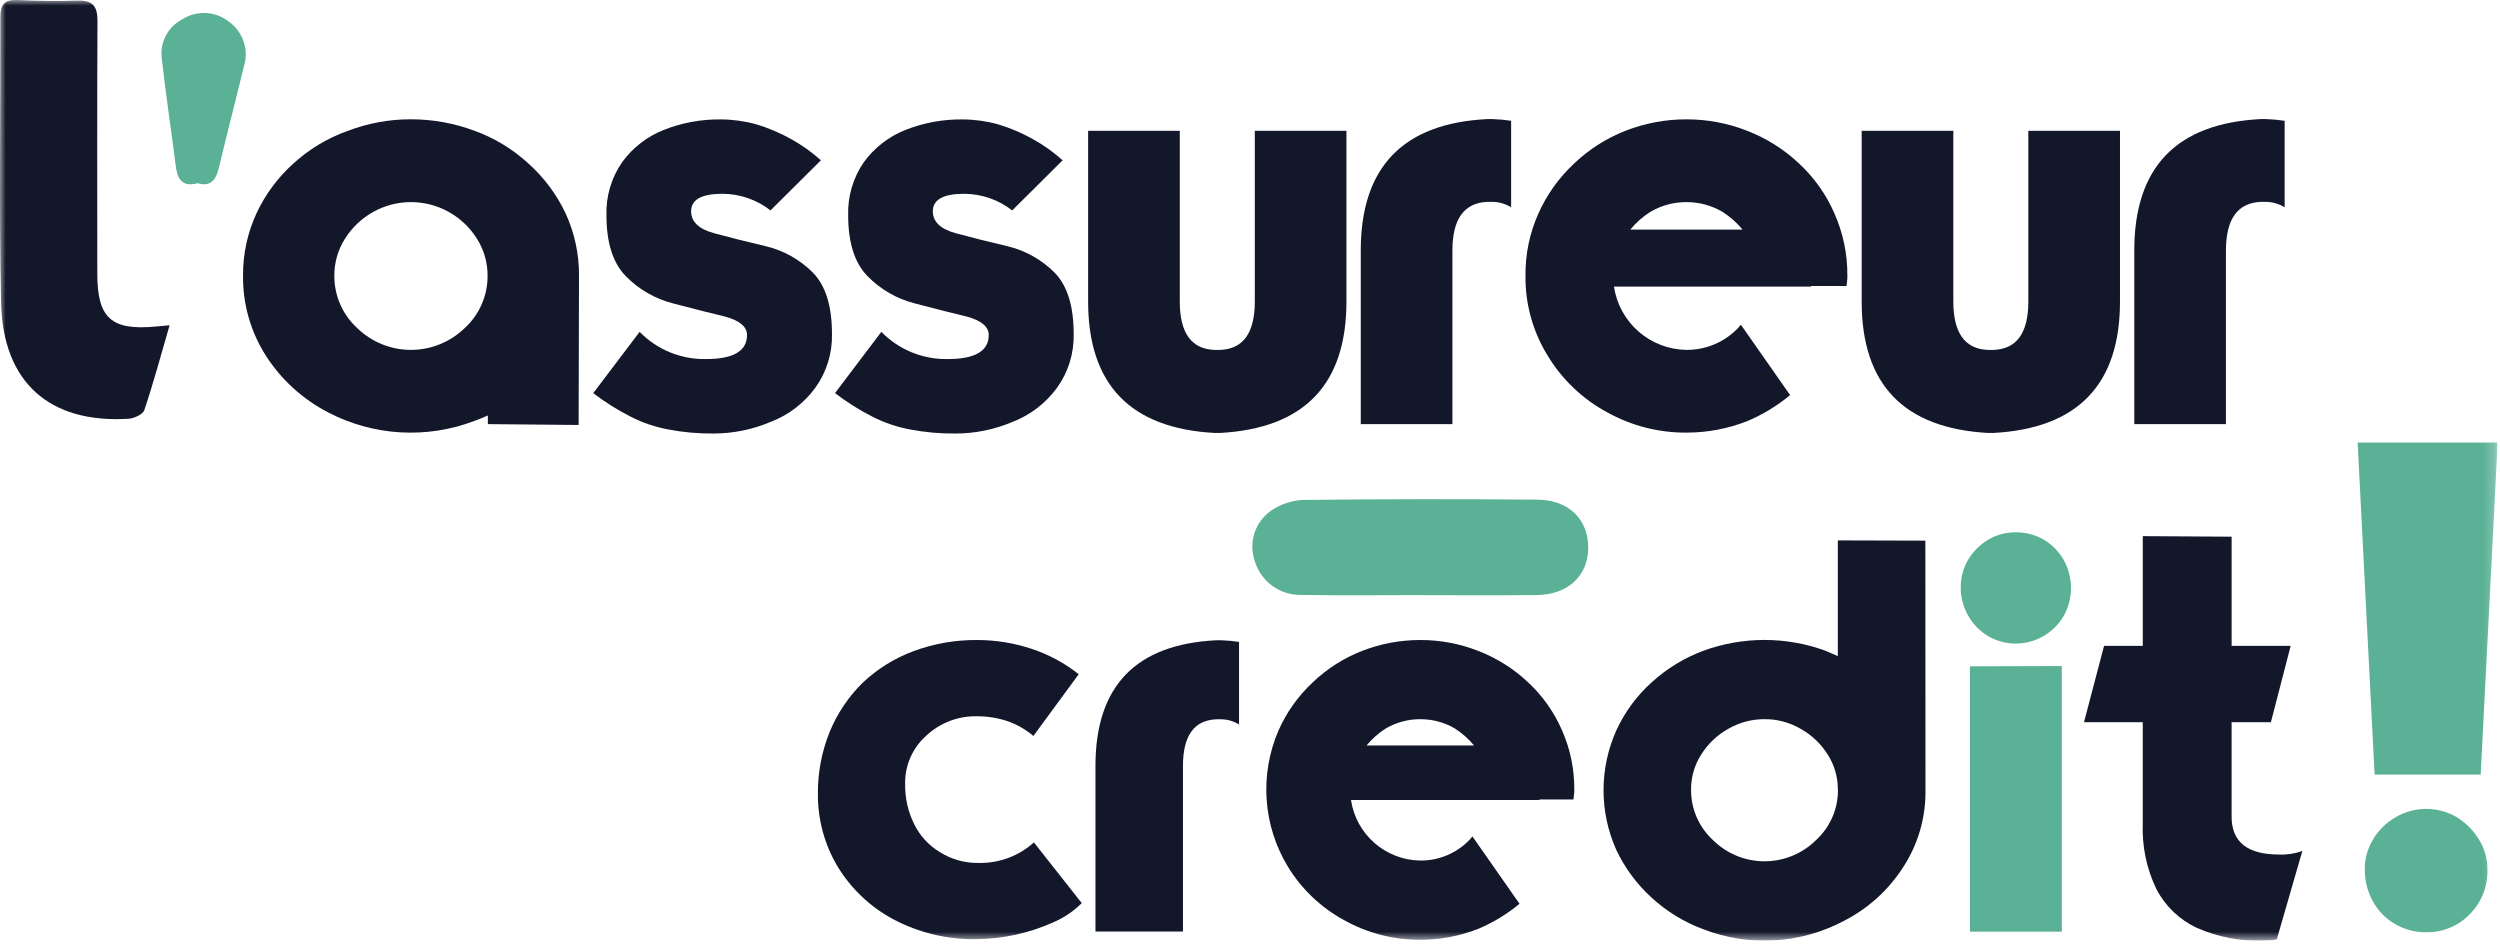
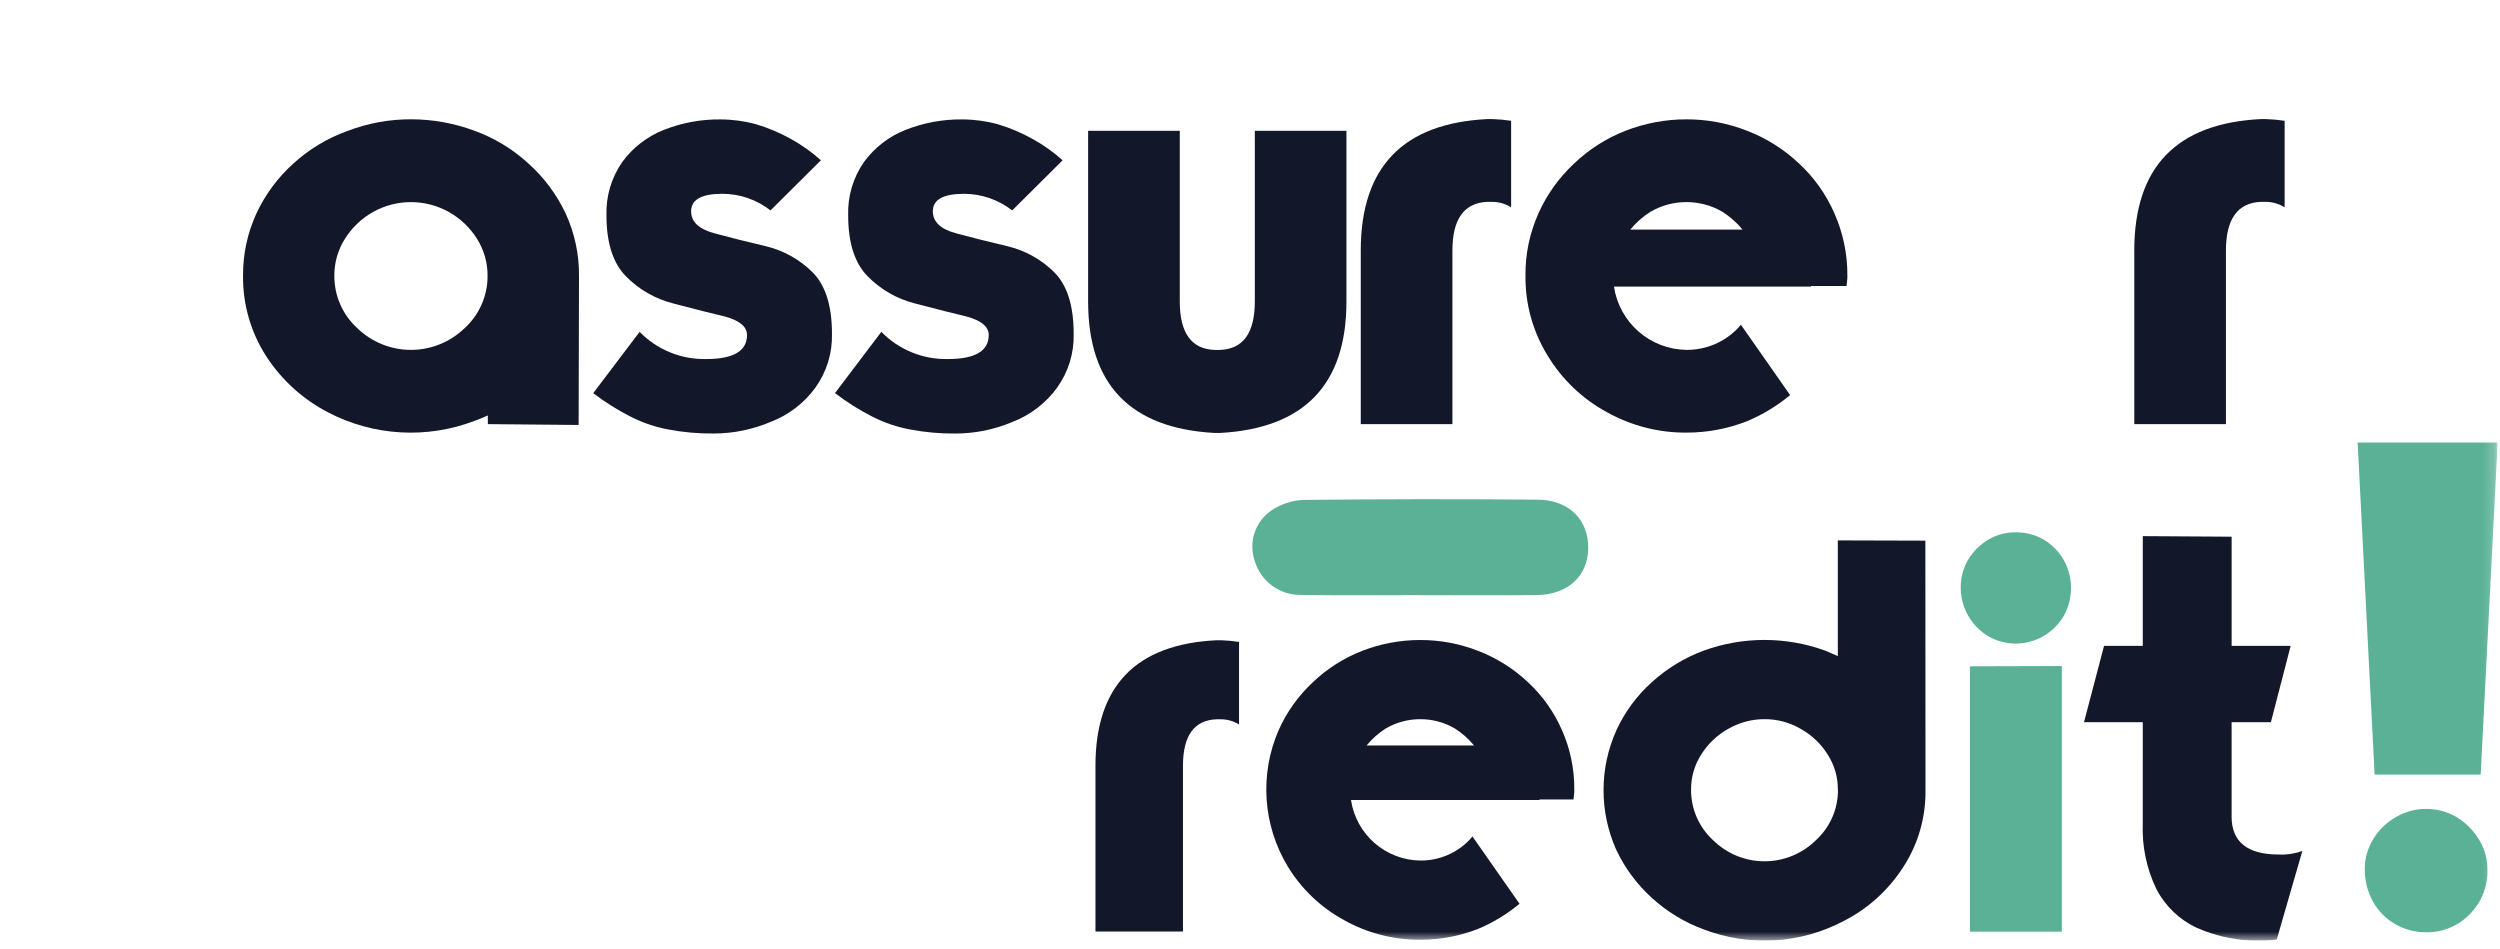
<svg xmlns="http://www.w3.org/2000/svg" width="216" height="82" viewBox="0 0 216 82" fill="none">
  <g clip-path="url(#clip0_3217_8763)">
    <mask id="mask0_3217_8763" style="mask-type:luminance" maskUnits="userSpaceOnUse" x="0" y="0" width="216" height="82">
      <path d="M215.791 0H0V81.269H215.791V0Z" fill="white" />
    </mask>
    <g mask="url(#mask0_3217_8763)">
-       <path d="M14.654 28.1C13.892 30.722 13.254 33.1 12.467 35.439C12.342 35.81 11.572 36.155 11.081 36.183C4.269 36.588 0.239 33.036 0.091 26.127C-0.083 17.911 0.051 9.689 0.03 1.471C0.028 0.417 0.387 -0.053 1.511 0C3.242 0.088 4.981 0.109 6.711 0.05C8.03 0.01 8.429 0.572 8.422 1.824C8.388 9.1 8.401 16.38 8.407 23.66C8.407 27.482 9.617 28.572 13.459 28.213L14.654 28.102" fill="#13172A" />
-       <path d="M17.079 15.832C15.697 16.188 15.323 15.441 15.179 14.303C14.802 11.248 14.325 8.203 13.987 5.143C13.879 4.448 13.993 3.737 14.313 3.111C14.633 2.484 15.143 1.975 15.769 1.656C16.385 1.268 17.108 1.083 17.835 1.128C18.562 1.173 19.257 1.445 19.821 1.906C20.407 2.339 20.843 2.945 21.065 3.639C21.288 4.333 21.287 5.079 21.062 5.772C20.372 8.667 19.608 11.545 18.925 14.443C18.675 15.502 18.245 16.174 17.077 15.832" fill="#5AB195" />
      <path d="M29.802 20.63C29.198 21.584 28.88 22.692 28.887 23.822C28.881 24.673 29.055 25.516 29.396 26.296C29.737 27.076 30.238 27.776 30.867 28.35C32.11 29.556 33.774 30.23 35.506 30.23C37.239 30.23 38.903 29.556 40.146 28.35C40.775 27.776 41.276 27.076 41.617 26.296C41.958 25.516 42.132 24.673 42.126 23.822C42.133 22.692 41.815 21.584 41.211 20.63C40.604 19.66 39.761 18.86 38.762 18.304C37.766 17.752 36.646 17.462 35.507 17.462C34.369 17.462 33.249 17.752 32.253 18.304C31.253 18.86 30.411 19.66 29.804 20.63M42.15 35.897C41.622 36.128 41.235 36.285 40.988 36.367C38.948 37.146 36.766 37.482 34.586 37.355C32.406 37.227 30.278 36.638 28.343 35.626C26.17 34.501 24.328 32.83 22.999 30.776C21.666 28.704 20.97 26.286 20.999 23.823C20.984 21.961 21.381 20.119 22.161 18.429C22.925 16.794 24.011 15.329 25.353 14.123C26.703 12.891 28.285 11.94 30.005 11.323C31.758 10.648 33.621 10.304 35.499 10.307C37.375 10.306 39.235 10.642 40.993 11.297C42.715 11.92 44.296 12.879 45.645 14.118C46.995 15.323 48.089 16.788 48.862 18.424C49.643 20.114 50.04 21.956 50.026 23.818L49.994 36.717L42.15 36.644V35.897Z" fill="#13172A" />
      <path d="M55.264 28.672C56.01 29.435 56.904 30.038 57.891 30.442C58.878 30.846 59.938 31.044 61.005 31.022C63.364 31.022 64.543 30.33 64.543 28.945C64.543 28.219 63.891 27.682 62.588 27.336C61.664 27.122 60.198 26.751 58.188 26.223C56.617 25.83 55.186 25.007 54.056 23.847C52.95 22.709 52.398 20.961 52.398 18.602C52.346 16.962 52.824 15.35 53.76 14.002C54.668 12.757 55.91 11.795 57.343 11.227C58.91 10.607 60.583 10.297 62.268 10.317C63.304 10.321 64.336 10.463 65.335 10.738C66.385 11.052 67.397 11.481 68.353 12.017C69.278 12.528 70.142 13.142 70.927 13.849L66.571 18.179C65.383 17.251 63.92 16.746 62.413 16.744C60.613 16.744 59.713 17.248 59.713 18.254C59.713 19.161 60.38 19.794 61.713 20.154C63.179 20.551 64.656 20.922 66.143 21.267C67.689 21.632 69.102 22.42 70.224 23.544C71.329 24.666 71.882 26.432 71.882 28.844C71.923 30.51 71.42 32.143 70.448 33.496C69.478 34.825 68.147 35.847 66.612 36.44C65.039 37.111 63.347 37.457 61.638 37.456C60.334 37.468 59.033 37.351 57.752 37.108C56.628 36.901 55.54 36.534 54.521 36.017C53.371 35.437 52.278 34.751 51.256 33.967L55.264 28.672Z" fill="#13172A" />
      <path d="M76.148 28.672C76.894 29.435 77.788 30.038 78.776 30.442C79.763 30.846 80.823 31.044 81.889 31.022C84.249 31.022 85.429 30.33 85.427 28.945C85.427 28.219 84.776 27.682 83.472 27.336C82.549 27.122 81.082 26.751 79.073 26.223C77.501 25.83 76.071 25.007 74.941 23.847C73.835 22.709 73.282 20.961 73.282 18.602C73.231 16.962 73.708 15.35 74.644 14.002C75.553 12.757 76.795 11.795 78.228 11.227C79.794 10.607 81.467 10.298 83.153 10.317C84.189 10.321 85.22 10.463 86.219 10.738C87.27 11.052 88.282 11.481 89.237 12.017C90.162 12.528 91.025 13.143 91.809 13.85L87.454 18.18C86.266 17.252 84.803 16.747 83.296 16.745C81.496 16.745 80.596 17.249 80.596 18.255C80.596 19.162 81.262 19.795 82.596 20.155C84.062 20.552 85.539 20.923 87.025 21.268C88.572 21.633 89.985 22.421 91.108 23.545C92.213 24.667 92.766 26.433 92.766 28.845C92.807 30.511 92.303 32.144 91.332 33.497C90.366 34.824 89.039 35.846 87.51 36.441C85.937 37.112 84.245 37.458 82.535 37.457C81.232 37.469 79.93 37.352 78.65 37.109C77.523 36.903 76.432 36.535 75.409 36.017C74.26 35.436 73.166 34.748 72.144 33.963L76.148 28.672Z" fill="#13172A" />
      <path d="M104.951 30.232H105.396C107.408 30.165 108.414 28.771 108.416 26.05V11.303H116.333V26.05C116.333 33.226 112.687 37.012 105.396 37.408H104.951C97.659 37.011 94.014 33.225 94.014 26.05V11.303H101.933V26.05C101.933 28.772 102.939 30.166 104.951 30.232Z" fill="#13172A" />
      <path d="M130.561 17.911C130.078 17.61 129.522 17.447 128.952 17.441H128.507C126.495 17.524 125.489 18.926 125.489 21.647V36.647H117.57V21.647C117.57 14.438 121.216 10.652 128.507 10.289H128.952C129.491 10.305 130.029 10.355 130.561 10.437V17.911Z" fill="#13172A" />
      <path d="M145.706 17.462C144.611 17.459 143.534 17.75 142.589 18.304C141.934 18.72 141.349 19.238 140.856 19.838H150.556C150.064 19.238 149.48 18.72 148.825 18.304C147.879 17.75 146.802 17.459 145.706 17.462ZM158.499 18.452C159.245 20.134 159.624 21.956 159.612 23.796V24.017C159.611 24.108 159.603 24.199 159.588 24.29L159.539 24.711H156.471V24.76H139.447C139.671 26.266 140.424 27.643 141.571 28.645C142.717 29.647 144.183 30.209 145.706 30.229C146.538 30.236 147.362 30.073 148.128 29.749C148.894 29.426 149.586 28.949 150.161 28.348L150.21 28.298L150.285 28.198L150.36 28.125L150.409 28.05L154.666 34.137C153.546 35.065 152.295 35.824 150.954 36.388C149.283 37.045 147.503 37.381 145.708 37.378C143.31 37.393 140.95 36.788 138.855 35.622C136.743 34.483 134.974 32.801 133.731 30.75C132.437 28.664 131.768 26.251 131.802 23.797C131.783 21.956 132.163 20.133 132.915 18.453C133.639 16.826 134.683 15.362 135.984 14.147C137.268 12.915 138.781 11.948 140.438 11.301C142.117 10.644 143.905 10.308 145.708 10.311C147.503 10.307 149.283 10.643 150.954 11.301C152.616 11.942 154.136 12.9 155.432 14.122C156.744 15.337 157.789 16.811 158.501 18.452" fill="#13172A" />
-       <path d="M171.785 30.232H172.23C174.242 30.165 175.248 28.771 175.248 26.05V11.303H183.167V26.05C183.167 33.226 179.521 37.012 172.23 37.408H171.785C164.493 37.011 160.848 33.225 160.848 26.05V11.303H168.767V26.05C168.767 28.772 169.773 30.166 171.785 30.232Z" fill="#13172A" />
      <path d="M197.393 17.911C196.91 17.61 196.354 17.447 195.784 17.441H195.339C193.327 17.524 192.321 18.926 192.321 21.647V36.647H184.402V21.647C184.402 14.438 188.048 10.652 195.339 10.289H195.784C196.323 10.305 196.861 10.355 197.393 10.437V17.911Z" fill="#13172A" />
      <path d="M122.733 51.418C119.306 51.418 115.878 51.461 112.451 51.402C111.535 51.425 110.637 51.142 109.901 50.597C109.164 50.051 108.631 49.275 108.386 48.392C108.134 47.616 108.14 46.78 108.402 46.008C108.665 45.235 109.17 44.569 109.842 44.108C110.647 43.563 111.585 43.247 112.555 43.194C119.309 43.119 126.064 43.111 132.821 43.17C135.576 43.189 137.269 44.912 137.221 47.416C137.169 49.81 135.429 51.394 132.721 51.416C129.393 51.447 126.062 51.424 122.735 51.424L122.733 51.418Z" fill="#5AB195" />
-       <path d="M89.285 63.588C88.628 63.033 87.876 62.6 87.064 62.312C86.212 62.027 85.318 61.883 84.418 61.887C82.789 61.848 81.209 62.453 80.022 63.57C79.437 64.091 78.971 64.732 78.657 65.45C78.343 66.168 78.188 66.945 78.203 67.728C78.183 68.932 78.45 70.122 78.982 71.201C79.477 72.215 80.257 73.061 81.226 73.636C82.224 74.261 83.382 74.581 84.558 74.557C86.317 74.594 88.023 73.961 89.331 72.785L93.465 78.03C92.745 78.744 91.894 79.313 90.96 79.708C88.901 80.624 86.676 81.113 84.422 81.143C81.897 81.196 79.401 80.602 77.169 79.419C75.179 78.353 73.514 76.769 72.349 74.835C71.244 72.969 70.663 70.839 70.667 68.67C70.641 66.809 70.986 64.962 71.683 63.236C72.338 61.639 73.31 60.192 74.542 58.983C75.802 57.794 77.289 56.87 78.913 56.266C80.672 55.61 82.536 55.282 84.413 55.297C86.01 55.296 87.597 55.551 89.113 56.053C90.595 56.54 91.979 57.285 93.201 58.253L89.285 63.588Z" fill="#13172A" />
      <path d="M107.053 62.596C106.592 62.309 106.061 62.153 105.517 62.147H105.092C103.17 62.227 102.208 63.567 102.208 66.165V80.482H94.648V66.164C94.648 59.28 98.13 55.665 105.092 55.318H105.517C106.032 55.334 106.545 55.382 107.053 55.461V62.596Z" fill="#13172A" />
      <path d="M122.715 62.138C121.667 62.134 120.637 62.41 119.732 62.938C119.105 63.337 118.546 63.832 118.074 64.406H127.354C126.882 63.832 126.322 63.337 125.696 62.938C124.791 62.41 123.762 62.134 122.715 62.138ZM134.952 63.084C135.666 64.693 136.03 66.436 136.018 68.197V68.41C136.017 68.497 136.009 68.585 135.994 68.671L135.948 69.071H133.012V69.119H116.726C116.94 70.56 117.66 71.878 118.758 72.837C119.855 73.796 121.258 74.332 122.715 74.351C123.51 74.358 124.299 74.201 125.032 73.892C125.764 73.582 126.426 73.126 126.976 72.551L127.024 72.503L127.095 72.403L127.166 72.332L127.214 72.261L131.286 78.085C130.214 78.977 129.016 79.705 127.731 80.247C126.133 80.876 124.43 81.198 122.713 81.195C120.419 81.209 118.159 80.63 116.155 79.514C114.135 78.423 112.444 76.813 111.255 74.85C110.196 73.093 109.572 71.109 109.436 69.062C109.301 67.016 109.656 64.966 110.474 63.085C111.168 61.529 112.166 60.129 113.41 58.965C114.639 57.788 116.086 56.863 117.671 56.243C119.278 55.616 120.989 55.295 122.714 55.297C124.431 55.294 126.134 55.615 127.732 56.243C129.321 56.857 130.776 57.774 132.016 58.943C133.271 60.105 134.271 61.516 134.952 63.086" fill="#13172A" />
      <path d="M158.791 68.228C158.8 67.153 158.495 66.098 157.914 65.194C157.333 64.264 156.525 63.498 155.566 62.965C154.624 62.417 153.552 62.131 152.461 62.136C151.363 62.133 150.284 62.419 149.331 62.965C148.373 63.497 147.566 64.264 146.985 65.194C146.404 66.098 146.099 67.153 146.108 68.228C146.102 69.048 146.267 69.86 146.595 70.611C146.922 71.362 147.404 72.036 148.008 72.59C149.192 73.76 150.79 74.416 152.454 74.416C154.118 74.416 155.716 73.76 156.899 72.59C157.504 72.036 157.986 71.362 158.313 70.611C158.641 69.86 158.806 69.048 158.799 68.228M166.362 68.394C166.372 70.708 165.704 72.975 164.441 74.913C163.178 76.89 161.41 78.494 159.321 79.561C157.471 80.544 155.431 81.118 153.34 81.245C151.249 81.372 149.155 81.05 147.198 80.299C145.541 79.691 144.019 78.765 142.717 77.573C141.423 76.401 140.375 74.983 139.635 73.401C138.912 71.778 138.541 70.02 138.545 68.243C138.549 66.466 138.929 64.71 139.659 63.09C140.384 61.512 141.425 60.1 142.717 58.941C144.023 57.754 145.544 56.829 147.198 56.215C150.59 54.983 154.307 54.983 157.698 56.215L158.242 56.452L158.788 56.69V46.69L166.351 46.712L166.362 68.394Z" fill="#13172A" />
      <path d="M178.141 57.546V80.496H170.202V57.569L178.141 57.546ZM178.304 53.223C177.882 53.931 177.29 54.523 176.582 54.945C175.856 55.372 175.031 55.6 174.189 55.605C173.347 55.61 172.519 55.392 171.789 54.974C171.065 54.539 170.465 53.925 170.048 53.191C169.631 52.457 169.41 51.628 169.407 50.784C169.397 49.938 169.615 49.106 170.038 48.374C170.468 47.656 171.069 47.054 171.788 46.624C172.509 46.199 173.333 45.981 174.17 45.993C175.015 45.984 175.848 46.202 176.581 46.624C177.295 47.05 177.887 47.653 178.303 48.374C178.717 49.115 178.934 49.95 178.934 50.799C178.934 51.648 178.717 52.482 178.303 53.224" fill="#5AB195" />
      <path d="M185.136 62.398H180.057L181.79 55.803H185.137V46.322L192.813 46.37V55.805H197.913L196.205 62.4H192.811V70.559C192.811 72.741 194.175 73.832 196.905 73.831C197.592 73.864 198.279 73.758 198.925 73.519L196.71 81.171C196.32 81.236 195.925 81.269 195.53 81.271C193.562 81.337 191.604 80.959 189.803 80.164C188.302 79.465 187.075 78.288 186.314 76.818C185.464 75.058 185.059 73.116 185.135 71.163L185.136 62.398Z" fill="#13172A" />
      <path d="M205.043 72.5C205.524 71.705 206.202 71.048 207.012 70.592C207.806 70.131 208.708 69.888 209.626 69.888C210.544 69.888 211.446 70.131 212.239 70.592C213.033 71.072 213.698 71.737 214.177 72.53C214.664 73.304 214.919 74.201 214.912 75.114C214.936 75.831 214.812 76.544 214.55 77.21C214.287 77.877 213.891 78.483 213.385 78.99C212.899 79.493 212.314 79.891 211.668 80.158C211.021 80.426 210.327 80.559 209.627 80.547C208.689 80.56 207.766 80.318 206.954 79.847C206.138 79.384 205.468 78.703 205.016 77.88C204.552 77.034 204.311 76.084 204.316 75.118C204.306 74.195 204.56 73.288 205.049 72.504M205.167 66.925L203.699 38.234H215.799L214.33 66.925H205.167Z" fill="#5AB195" />
    </g>
  </g>
  <defs>
    <clipPath id="clip0_3217_8763">
      <rect width="215.791" height="81.269" fill="white" />
    </clipPath>
  </defs>
</svg>